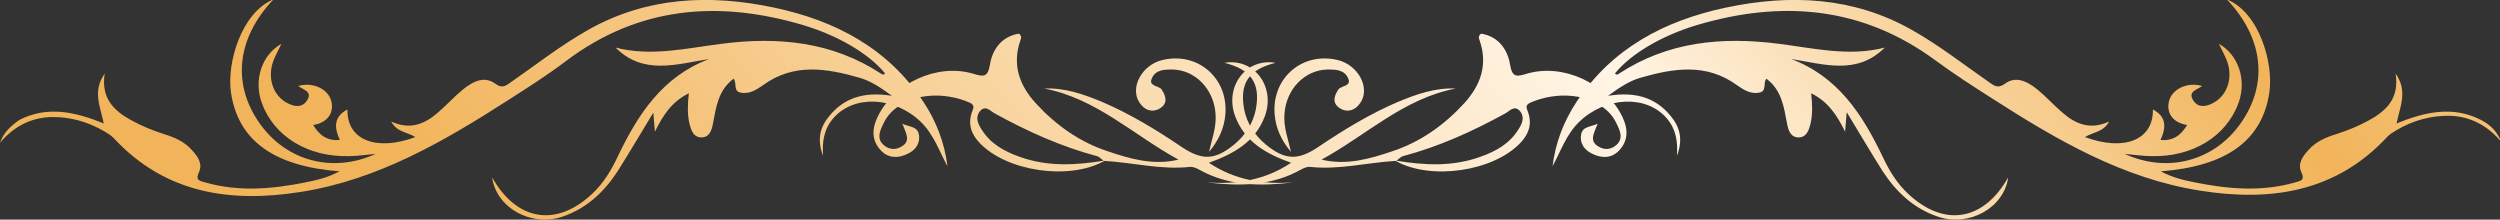
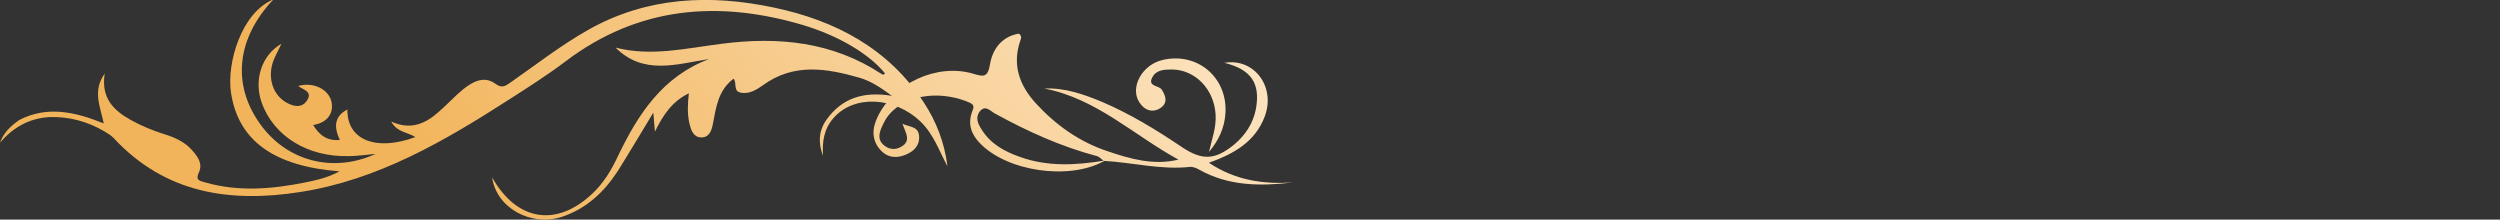
<svg xmlns="http://www.w3.org/2000/svg" id="_レイヤー_2" version="1.1" viewBox="0 0 787.9 69.2">
  <rect x="0" y="0" width="787.9" height="69.2" fill="#333333" stroke="none" />
  <defs>
    <style>
      .st0 {
        fill: url(#_名称未設定グラデーション_37);
      }

      .st1 {
        fill: url(#_名称未設定グラデーション_32);
      }

      .st2 {
        fill: url(#_名称未設定グラデーション_35);
      }

      .st3 {
        fill: url(#_名称未設定グラデーション_36);
      }

      .st4 {
        fill: url(#_名称未設定グラデーション_33);
      }

      .st5 {
        fill: url(#_名称未設定グラデーション_34);
      }
    </style>
    <linearGradient id="_名称未設定グラデーション_37" data-name="名称未設定グラデーション 37" x1="526.3" y1="234.6" x2="1735.7" y2="1227.7" gradientTransform="translate(-316 388.6) scale(1 -1)" gradientUnits="userSpaceOnUse">
      <stop offset="0" stop-color="#f2b45a" />
      <stop offset=".2" stop-color="#fff5e6" />
      <stop offset=".3" stop-color="#f2b45a" />
      <stop offset=".4" stop-color="#f7ddb1" />
      <stop offset=".5" stop-color="#fff5e6" />
      <stop offset=".6" stop-color="#f2b45a" />
      <stop offset=".7" stop-color="#fff5e6" />
      <stop offset="1" stop-color="#f2b45a" />
    </linearGradient>
    <linearGradient id="_名称未設定グラデーション_36" data-name="名称未設定グラデーション 36" x1="532.6" y1="226.9" x2="1742.1" y2="1220" gradientTransform="translate(-316 388.6) scale(1 -1)" gradientUnits="userSpaceOnUse">
      <stop offset="0" stop-color="#f2b45a" />
      <stop offset=".2" stop-color="#fff5e6" />
      <stop offset=".3" stop-color="#f2b45a" />
      <stop offset=".4" stop-color="#f7ddb1" />
      <stop offset=".5" stop-color="#fff5e6" />
      <stop offset=".6" stop-color="#f2b45a" />
      <stop offset=".7" stop-color="#fff5e6" />
      <stop offset="1" stop-color="#f2b45a" />
    </linearGradient>
    <linearGradient id="_名称未設定グラデーション_35" data-name="名称未設定グラデーション 35" x1="565.1" y1="187.3" x2="1774.6" y2="1180.4" gradientTransform="translate(-316 388.6) scale(1 -1)" gradientUnits="userSpaceOnUse">
      <stop offset="0" stop-color="#f2b45a" />
      <stop offset=".2" stop-color="#fff5e6" />
      <stop offset=".3" stop-color="#f2b45a" />
      <stop offset=".4" stop-color="#f7ddb1" />
      <stop offset=".5" stop-color="#fff5e6" />
      <stop offset=".6" stop-color="#f2b45a" />
      <stop offset=".7" stop-color="#fff5e6" />
      <stop offset="1" stop-color="#f2b45a" />
    </linearGradient>
    <linearGradient id="_名称未設定グラデーション_34" data-name="名称未設定グラデーション 34" x1="547.8" y1="208.3" x2="1757.3" y2="1201.4" gradientTransform="translate(-316 388.6) scale(1 -1)" gradientUnits="userSpaceOnUse">
      <stop offset="0" stop-color="#f2b45a" />
      <stop offset=".2" stop-color="#fff5e6" />
      <stop offset=".3" stop-color="#f2b45a" />
      <stop offset=".4" stop-color="#f7ddb1" />
      <stop offset=".5" stop-color="#fff5e6" />
      <stop offset=".6" stop-color="#f2b45a" />
      <stop offset=".7" stop-color="#fff5e6" />
      <stop offset="1" stop-color="#f2b45a" />
    </linearGradient>
    <linearGradient id="_名称未設定グラデーション_33" data-name="名称未設定グラデーション 33" x1="642.7" y1="92.8" x2="1852.2" y2="1085.9" gradientTransform="translate(-316 388.6) scale(1 -1)" gradientUnits="userSpaceOnUse">
      <stop offset="0" stop-color="#f2b45a" />
      <stop offset=".2" stop-color="#fff5e6" />
      <stop offset=".3" stop-color="#f2b45a" />
      <stop offset=".4" stop-color="#f7ddb1" />
      <stop offset=".5" stop-color="#fff5e6" />
      <stop offset=".6" stop-color="#f2b45a" />
      <stop offset=".7" stop-color="#fff5e6" />
      <stop offset="1" stop-color="#f2b45a" />
    </linearGradient>
    <linearGradient id="_名称未設定グラデーション_32" data-name="名称未設定グラデーション 32" x1="449.6" y1="328.1" x2="1659" y2="1321.1" gradientTransform="translate(-316 388.6) scale(1 -1)" gradientUnits="userSpaceOnUse">
      <stop offset="0" stop-color="#f2b45a" />
      <stop offset=".2" stop-color="#fff5e6" />
      <stop offset=".3" stop-color="#f2b45a" />
      <stop offset=".4" stop-color="#f7ddb1" />
      <stop offset=".5" stop-color="#fff5e6" />
      <stop offset=".6" stop-color="#f2b45a" />
      <stop offset=".7" stop-color="#fff5e6" />
      <stop offset="1" stop-color="#f2b45a" />
    </linearGradient>
  </defs>
  <g id="_レイヤー_2-2">
    <g id="_レイヤー_2-21" data-name="_レイヤー_2-2">
      <g id="_レイヤー_1-2">
        <g>
          <g>
            <g>
              <path class="st0" d="M347.9,50.8c-11.1,6.1-30.6,3.2-39.1-5.7-2.7-2.8-3.8-5.9-2.5-9.7.4-1.2,1.1-2.2-.6-3-8-3.6-19.2-3.3-25.3,3.5-.8.9-1.5,2-2,3.1-1.1,2.2-2.2,4.7.1,6.7,1.6,1.4,3.6,1.7,5.6.5,3.1-1.8,1.4-4.2.3-7.2,2.4,1.1,4.7.8,5.2,3.4.5,2.8-1.1,4.9-3.4,6-2.9,1.5-6.1,1.6-8.5-.9-3.1-3.2-2.9-7-1.1-10.7,5.1-10.6,18.7-16.9,30-13.6,3.1.9,4.7,1.5,5.4-2.9.8-4.8,3.7-8.8,9.1-9.7.9.6.8,1.4.5,2.1-2.7,7.7-.3,14.2,4.8,19.8,6.3,6.9,13.9,12.3,22.8,15.2,7.1,2.4,14.4,4.5,22.2,2.6-14-7.6-25.9-19.3-42.3-22.4,6.5-.3,12.4,1.8,18.2,4.2,8.9,3.8,17.1,8.8,25.1,14.2,6.4,4.3,10.5,4.2,16.5-.7,3.5-2.9,6-6.6,6.9-11.2,1.5-8.2-1.5-12.5-9.9-14.6,9.4-1.6,16.2,7.6,12.7,16.9-3,7.9-9.5,11.7-17.6,14.6,8.4,5.6,17.2,6.8,26.5,6.2-10.2,1.2-20.2,1.2-29.5-4-.9-.5-2-1-3-.9-9.1,1-18-1.4-27.1-1.9-.8-.5-1.4-1.3-2.2-1.5-11.3-3-21.9-7.8-32.1-13.4-1.4-.7-3-2.9-4.8-.7-1.5,1.9-.6,3.9.5,5.6,2.8,4.6,7.2,7,12,8.7,8.8,3.2,17.8,2.7,26.8,1.2h0s0,0,0,0Z" />
-               <path class="st3" d="M381,48c.9-4.1,2.4-7.8,2.1-12-.5-7.9-6.4-14-13.7-14.1-2.5,0-5.1.1-6.3,2.6-1.4,2.8,2.1,2.4,3,3.7,1.6,2.4,1.9,4.6-.8,6.1-2.4,1.3-4.7.3-6.2-2-3.1-4.7.8-11.9,7.3-13.4,11-2.6,20.6,5.6,19.8,16.9-.3,4.7-2.3,8.7-5.2,12.1h0s0,0,0,0Z" />
+               <path class="st3" d="M381,48c.9-4.1,2.4-7.8,2.1-12-.5-7.9-6.4-14-13.7-14.1-2.5,0-5.1.1-6.3,2.6-1.4,2.8,2.1,2.4,3,3.7,1.6,2.4,1.9,4.6-.8,6.1-2.4,1.3-4.7.3-6.2-2-3.1-4.7.8-11.9,7.3-13.4,11-2.6,20.6,5.6,19.8,16.9-.3,4.7-2.3,8.7-5.2,12.1s0,0,0,0Z" />
            </g>
            <g>
-               <path class="st2" d="M440,50.8c11.1,6.1,30.6,3.2,39.1-5.7,2.7-2.8,3.8-5.9,2.5-9.7-.4-1.2-1.1-2.2.6-3,8-3.6,19.2-3.3,25.3,3.5.8.9,1.5,2,2,3.1,1.1,2.2,2.2,4.7-.1,6.7-1.6,1.4-3.6,1.7-5.6.5-3.1-1.8-1.4-4.2-.3-7.2-2.4,1.1-4.7.8-5.2,3.4-.5,2.8,1.1,4.9,3.4,6,2.9,1.5,6.1,1.6,8.5-.9,3.1-3.2,2.9-7,1.1-10.7-5.1-10.6-18.7-16.9-30-13.6-3.1.9-4.7,1.5-5.4-2.9-.8-4.8-3.7-8.8-9.1-9.7-.9.6-.8,1.4-.5,2.1,2.7,7.7.3,14.2-4.8,19.8-6.3,6.9-13.9,12.3-22.8,15.2-7.1,2.4-14.4,4.5-22.2,2.6,14-7.6,25.9-19.3,42.3-22.4-6.5-.3-12.4,1.8-18.2,4.2-8.9,3.8-17.1,8.8-25.1,14.2-6.4,4.3-10.5,4.2-16.5-.7-3.5-2.9-6-6.6-6.9-11.2-1.5-8.2,1.5-12.5,9.9-14.6-9.4-1.6-16.2,7.6-12.7,16.9,3,7.9,9.5,11.7,17.6,14.6-8.4,5.6-17.2,6.8-26.5,6.2,10.2,1.2,20.2,1.2,29.5-4,.9-.5,2-1,3-.9,9.1,1,18-1.4,27.1-1.9.8-.5,1.4-1.3,2.2-1.5,11.3-3,21.9-7.8,32.1-13.4,1.4-.7,3-2.9,4.8-.7,1.5,1.9.6,3.9-.5,5.6-2.8,4.6-7.2,7-12,8.7-8.8,3.2-17.8,2.7-26.8,1.2h0s0,0,0,0Z" />
-               <path class="st5" d="M406.9,48c-.9-4.1-2.4-7.8-2.1-12,.5-7.9,6.4-14,13.7-14.1,2.5,0,5.1.1,6.3,2.6,1.4,2.8-2.1,2.4-3,3.7-1.6,2.4-1.9,4.6.8,6.1,2.4,1.3,4.7.3,6.2-2,3.1-4.7-.8-11.9-7.3-13.4-11-2.6-20.6,5.6-19.8,16.9.3,4.7,2.3,8.7,5.2,12.1h0s0,0,0,0Z" />
-             </g>
+               </g>
          </g>
          <g>
-             <path class="st4" d="M582,35.5c-.2,2.7-.3,3.8-.5,6-2.6-5.3-5.4-9.5-10.7-12.1.4,3.5.5,6.6-.2,9.6-.5,2-1.2,4.2-3.6,4.3-2.6.1-3.4-2.1-3.8-4.4-1-5.1-1.6-10.4-6.5-14.1-1.1,1.3.1,3.7-1.9,4.3-2.8.8-5.3-.8-7.3-2.2-9.7-7.1-20-5.4-30.5-2.4-3.4,1-6.4,2.9-10.2,5.7,9.1-1.5,15.8.8,20.6,7.5,2.5,3.5,2.7,7.4,1.1,11.4.3-4.3-.2-8.3-3.2-11.8-6.4-7.5-19.3-6.9-27.6,1.1-4.1,4-5.8,9.2-8.4,14,.9-7.4,3.5-14.1,7.5-20.2,11.2-17,27.8-25.7,47.1-29.8,20.3-4.3,40.2-3.4,58.6,7,8.7,4.9,16.6,11.1,24.8,16.8,1.6,1.1,2.6,1.6,4.7.1,3.5-2.5,7.1-.5,10.1,1.9,2.7,2.2,5.1,4.9,7.8,7.2,4.1,3.6,8.7,5.7,14.8,2.9-1.8,3.4-5.1,3.3-7.6,4.9,12.4,4.6,21.6.9,21.4-8.7,4.2,2.2,4.3,5.5,2.4,9.6,4.1.4,6.5-1.6,8.4-4.7-4.3-.7-6.5-3.5-5.8-7.2.8-4,5.7-6.5,10.5-5.1-1.5,1.2-4.6,1.7-2.8,4.5,1.5,2.4,3.9,2.1,6.2.9,4.5-2.3,6.4-7.8,4.5-13.2-.7-1.8-1.7-3.6-2.6-5.5,6.2,3.5,8.8,11.4,6.2,18.6-3.8,10.6-14.6,17.2-27.6,16.8-2.5,0-4.9-.4-8.3-.7,13.6,6.2,28.1,2.2,36.4-9.4,9-12.5,7.4-27.1-4.2-39.3,10.2,4.1,14.8,20.1,13.4,29.4-2.3,15.2-13.6,23.2-34.2,24.8,3.7,2,7.3,2.8,10.8,3.5,10.5,2.1,21,3,31.5,0,1.8-.5,3.2-.7,2-3.2-1.3-2.8.5-5.1,2.2-7,2.3-2.6,5.4-4,8.7-5,3.7-1.2,7.2-2.6,10.6-4.5,5.4-3,9.4-6.9,8.2-14.6,3.9,5.5,1.4,10.3.3,15.7,9.1-3.7,17.8-5.6,26.6-1.1,2.9,1.5,5.1,3.6,6.3,6.8-4.1-4.9-9.4-7.8-15.7-8.1-6.1-.2-11.9,1.4-17.2,4.5-1,.6-2.2,1.3-3,2.2-16.2,17.4-36.7,20.4-58.8,16.9-24.4-3.8-45.3-16-65.7-29.1-6.1-3.9-12.2-7.8-18-12.1C586.7,2,561.5,0,534.8,7.9c-11.3,3.4-20.8,9.1-25.8,15.2.3.6.8.4,1.1.2,15.5-10.2,32.6-11.8,50.5-9.5,11.1,1.4,22.1,4.1,33.4,1.2-8.8,8.8-19.2,5.2-29.5,3.6,14.7,5.5,22.4,17.4,28.7,30.5,2.1,4.5,4.6,8.7,8.3,12.1,11.3,10.5,23.7,8.4,31.4-5.3-1.3,9.6-12.3,15.7-22.1,12.4-7.7-2.6-13.2-7.8-17.5-14.4-3.6-5.7-7-11.5-11.2-18.4h0Z" />
            <path class="st1" d="M205.9,35.5c.2,2.7.3,3.8.5,6,2.6-5.3,5.4-9.5,10.7-12.1-.4,3.5-.5,6.6.2,9.6.5,2,1.2,4.2,3.6,4.3,2.6.1,3.4-2.1,3.8-4.4,1-5.1,1.6-10.4,6.5-14.1,1.1,1.3-.1,3.7,1.9,4.3,2.8.8,5.3-.8,7.3-2.2,9.7-7.1,20-5.4,30.5-2.4,3.4,1,6.4,2.9,10.2,5.7-9.1-1.5-15.8.8-20.6,7.5-2.5,3.5-2.7,7.4-1.1,11.4-.3-4.3.2-8.3,3.2-11.8,6.4-7.5,19.3-6.9,27.6,1.1,4.1,4,5.8,9.2,8.4,14-.9-7.4-3.5-14.1-7.5-20.2-11.2-17-27.8-25.7-47.1-29.8-20.3-4.3-40.2-3.4-58.6,7-8.7,4.9-16.6,11.1-24.8,16.8-1.6,1.1-2.6,1.6-4.6.1-3.6-2.5-7.1-.5-10.1,1.9-2.7,2.2-5.1,4.9-7.8,7.2-4.1,3.6-8.7,5.7-14.8,2.9,1.8,3.4,5.1,3.3,7.6,4.9-12.4,4.6-21.6.9-21.4-8.7-4.2,2.2-4.3,5.5-2.4,9.6-4.1.4-6.5-1.6-8.4-4.7,4.3-.7,6.5-3.5,5.8-7.2-.8-4-5.7-6.5-10.5-5.1,1.5,1.2,4.6,1.7,2.8,4.5-1.5,2.4-3.9,2.1-6.2.9-4.5-2.3-6.4-7.8-4.5-13.2.7-1.8,1.7-3.6,2.6-5.5-6.2,3.5-8.8,11.4-6.2,18.6,3.8,10.6,14.6,17.2,27.6,16.8,2.4,0,4.9-.4,8.3-.7-13.6,6.2-28.1,2.2-36.4-9.4-9-12.5-7.4-27.1,4.2-39.3-10.1,4.1-14.8,20.1-13.4,29.4,2.3,15.2,13.6,23.2,34.2,24.8-3.7,2-7.3,2.8-10.8,3.5-10.5,2.1-21,3-31.5,0-1.8-.5-3.2-.7-2-3.2,1.3-2.8-.5-5.1-2.2-7-2.3-2.6-5.4-4-8.7-5-3.7-1.2-7.2-2.6-10.6-4.5-5.4-3-9.4-6.9-8.2-14.6-3.9,5.5-1.4,10.3-.3,15.7-9.1-3.7-17.8-5.6-26.6-1.1C3.4,39.7,1.1,41.8,0,45c4.1-4.9,9.4-7.8,15.7-8.1,6.1-.2,11.9,1.4,17.2,4.5,1,.6,2.2,1.3,3,2.2,16.2,17.4,36.7,20.4,58.8,16.9,24.4-3.8,45.3-16,65.7-29.1,6.1-3.9,12.2-7.8,17.9-12.1C201.2,2,226.4,0,253.1,7.9c11.3,3.4,20.8,9.1,25.8,15.2-.3.6-.8.4-1.1.2-15.5-10.2-32.6-11.8-50.4-9.5-11.1,1.4-22.1,4.1-33.4,1.2,8.8,8.8,19.2,5.2,29.5,3.6-14.7,5.5-22.4,17.4-28.7,30.5-2.1,4.5-4.6,8.7-8.3,12.1-11.3,10.5-23.7,8.4-31.4-5.3,1.3,9.6,12.3,15.7,22.1,12.4,7.7-2.6,13.2-7.8,17.5-14.4,3.6-5.7,7-11.5,11.2-18.4h0Z" />
          </g>
        </g>
      </g>
    </g>
  </g>
</svg>